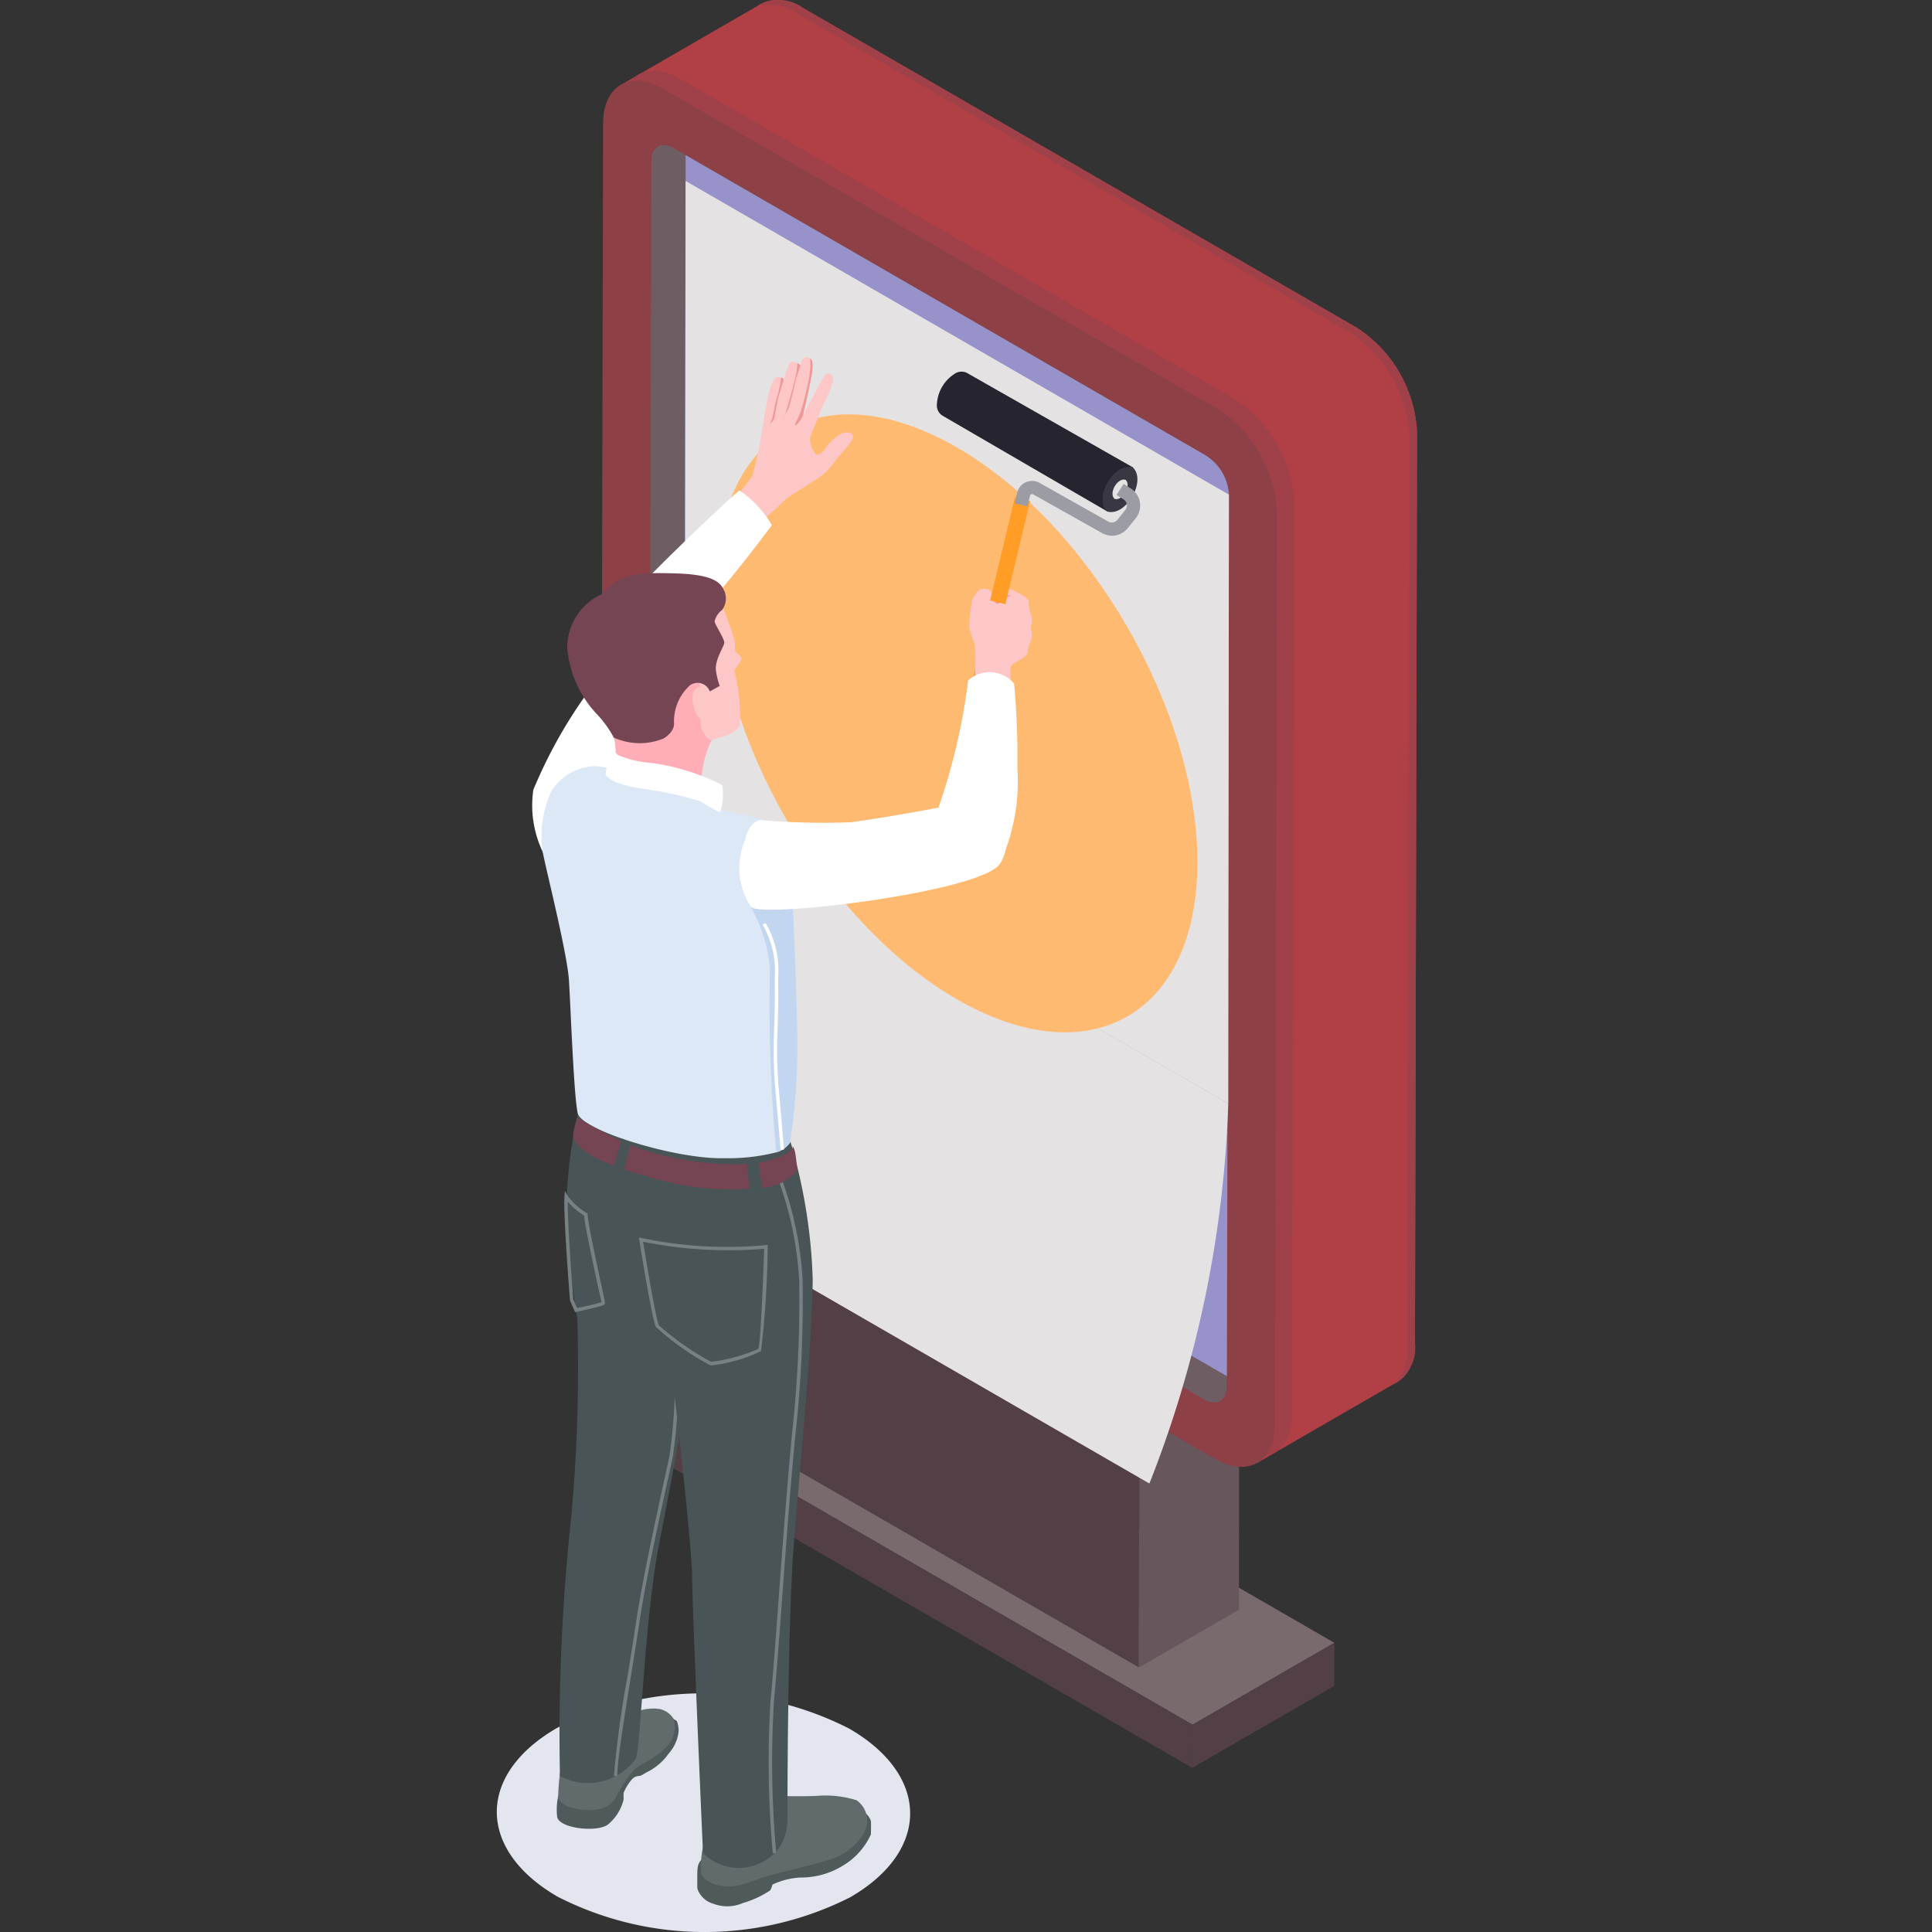
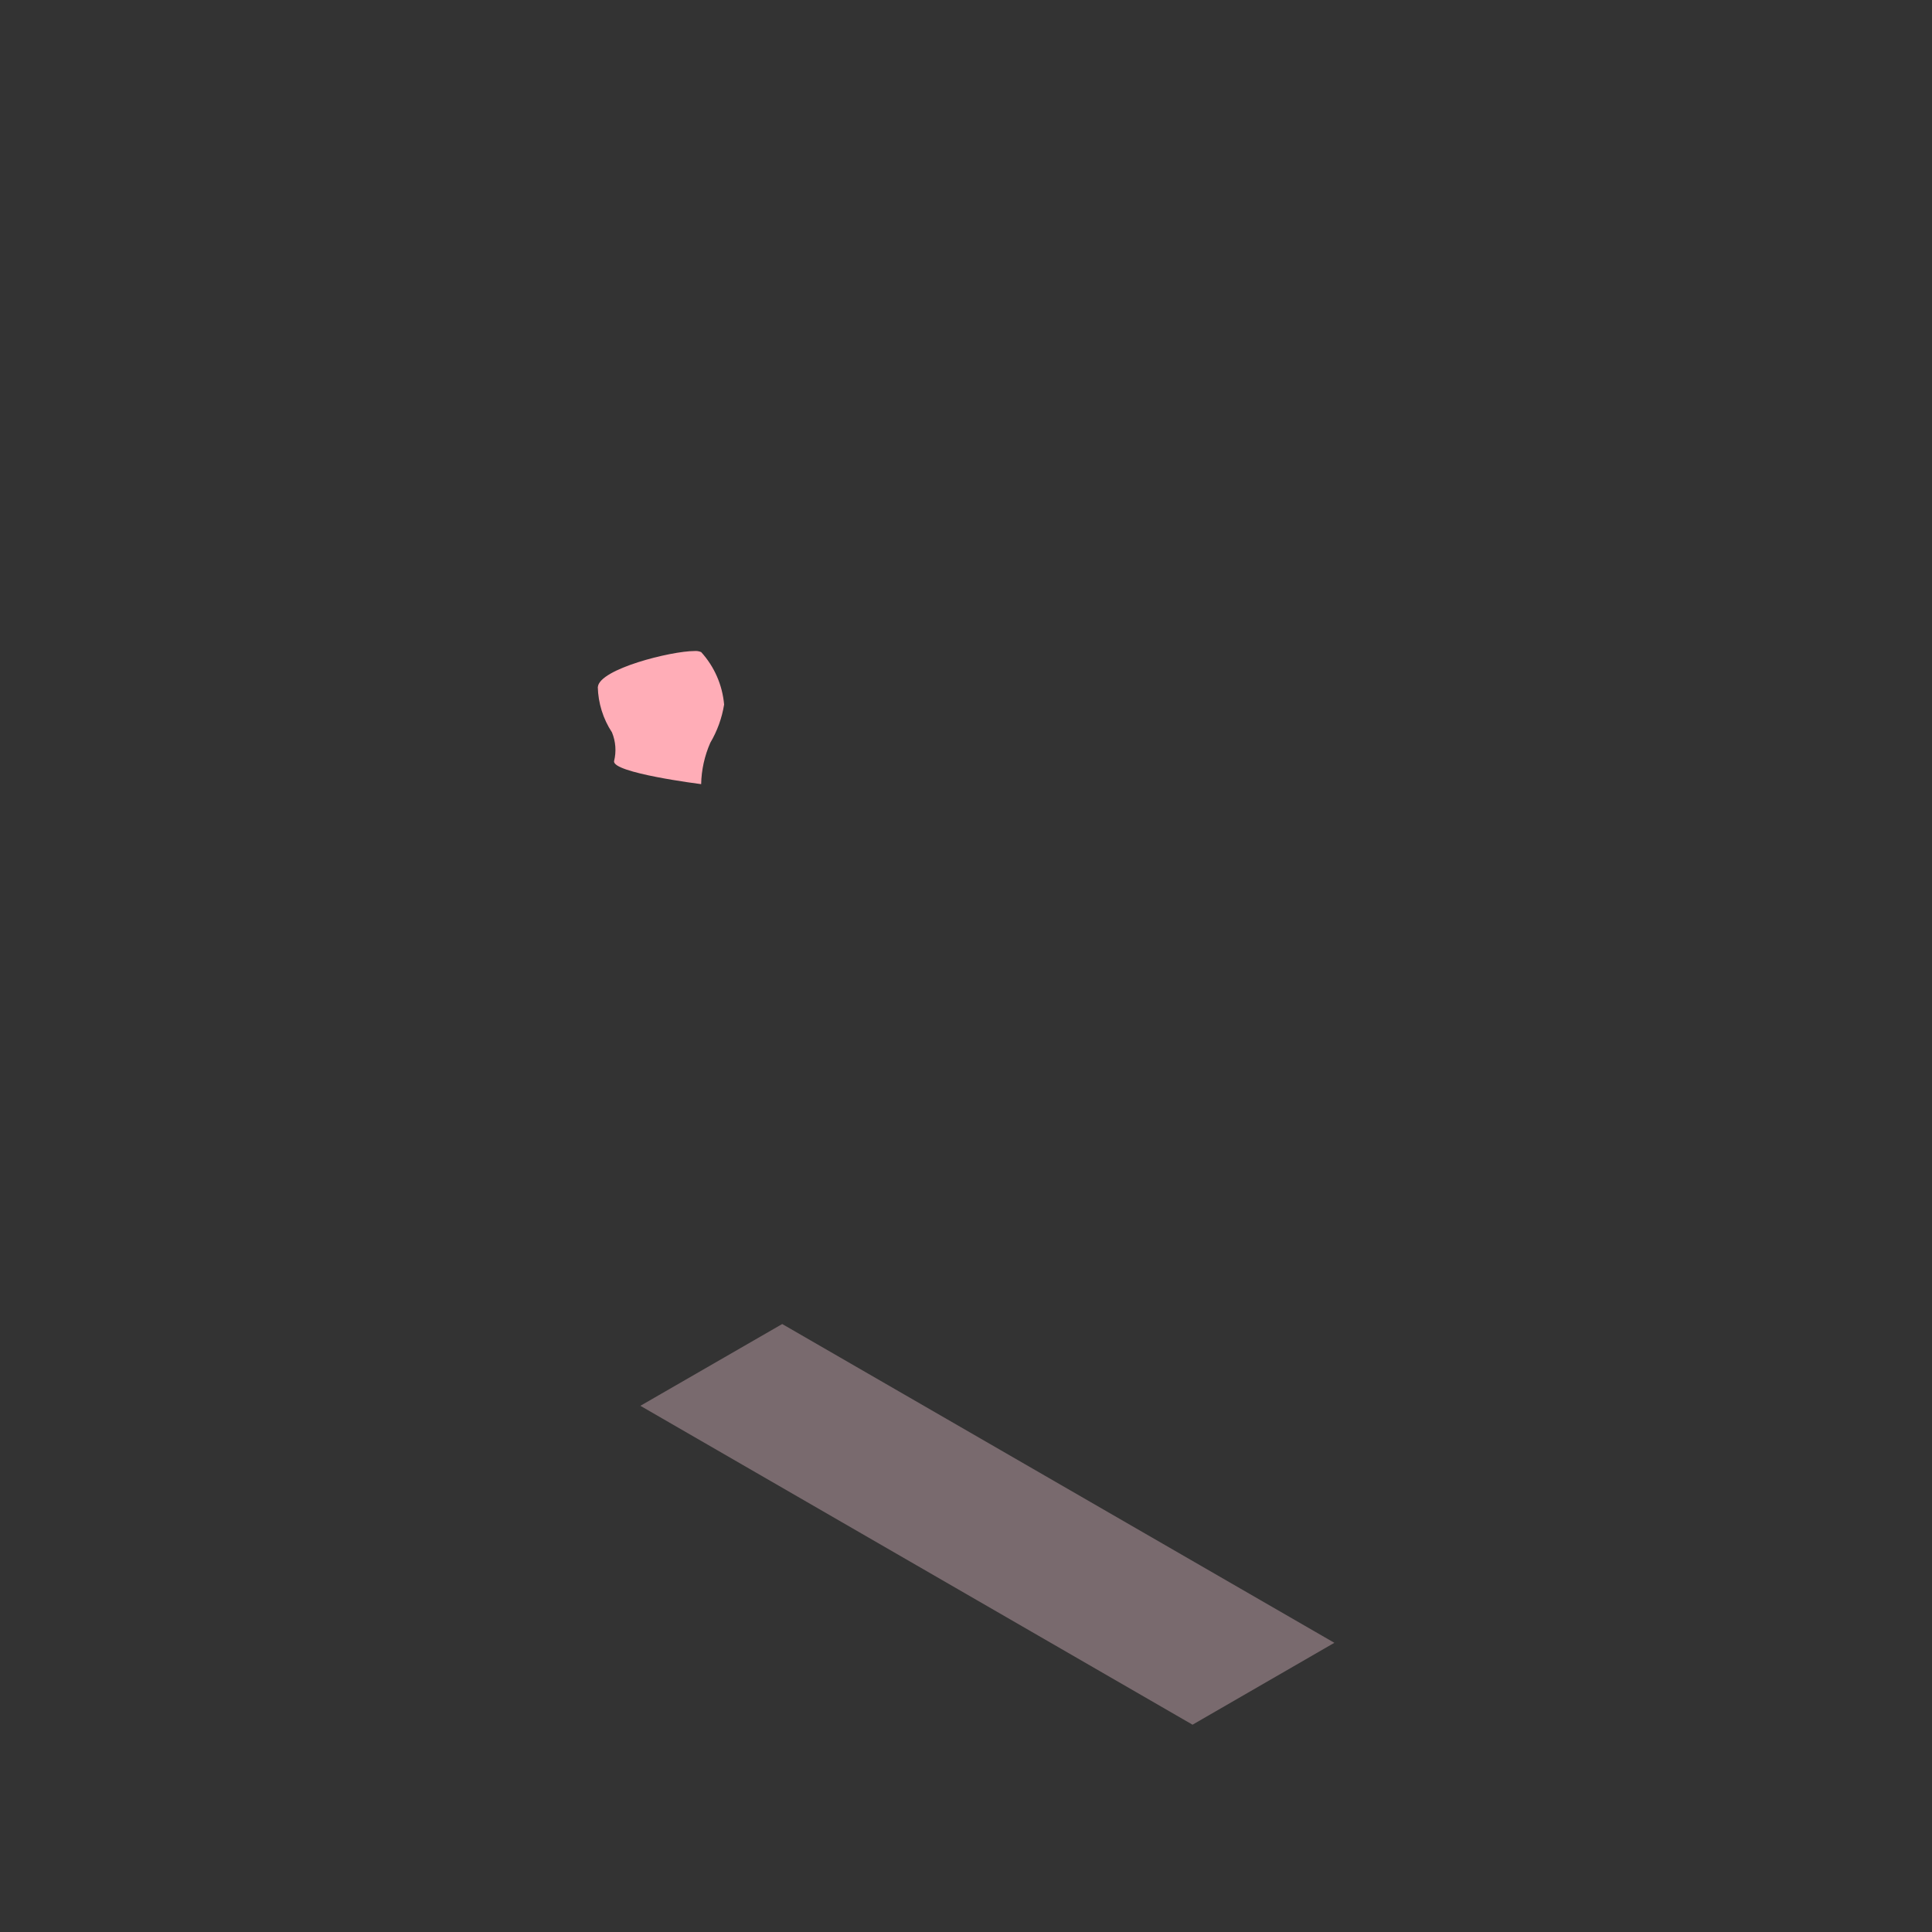
<svg xmlns="http://www.w3.org/2000/svg" width="70" height="70" viewBox="0 0 70 70">
  <rect x="0" y="0" width="70" height="70" fill="#333333" stroke="none" />
  <defs>
    <clipPath id="clip-path">
      <rect id="長方形_3842" data-name="長方形 3842" width="33.343" height="70" fill="none" />
    </clipPath>
    <clipPath id="clip-path-2">
-       <rect id="長方形_3836" data-name="長方形 3836" width="33.344" height="70" fill="none" />
-     </clipPath>
+       </clipPath>
    <clipPath id="clip-path-3">
-       <rect id="長方形_3835" data-name="長方形 3835" width="14.977" height="8.647" fill="none" />
-     </clipPath>
+       </clipPath>
    <clipPath id="clip-path-5">
      <path id="パス_54211" data-name="パス 54211" d="M2.986,20.545A3.14,3.14,0,0,0,3.5,22.192a1.671,1.671,0,0,1,.077,1.037c-.093.43,3.154.838,3.154.838a3.928,3.928,0,0,1,.332-1.5,3.967,3.967,0,0,0,.5-1.384,3.243,3.243,0,0,0-.831-1.9.5.5,0,0,0-.243-.039c-.851,0-3.443.652-3.5,1.3" transform="translate(-2.979 -19.242)" fill="none" />
    </clipPath>
    <linearGradient id="linear-gradient" x1="-0.767" y1="9.618" x2="-0.505" y2="9.618" gradientUnits="objectBoundingBox">
      <stop offset="0" stop-color="#fec7c7" />
      <stop offset="0.122" stop-color="#fec7c7" />
      <stop offset="0.969" stop-color="#ffadb7" />
      <stop offset="1" stop-color="#ffadb7" />
    </linearGradient>
  </defs>
  <g id="illust_service04" transform="translate(-485 -4654)">
    <rect id="長方形_2548" data-name="長方形 2548" width="70" height="70" transform="translate(485 4654)" fill="none" />
    <g id="グループ_7614" data-name="グループ 7614" transform="translate(503 4654)">
      <g id="グループ_7613" data-name="グループ 7613" clip-path="url(#clip-path)">
        <g id="グループ_7606" data-name="グループ 7606" transform="translate(0 0)">
          <g id="グループ_7605" data-name="グループ 7605" clip-path="url(#clip-path-2)">
            <g id="グループ_7604" data-name="グループ 7604" transform="translate(0 61.354)" style="mix-blend-mode: multiply;isolation: isolate">
              <g id="グループ_7603" data-name="グループ 7603">
                <g id="グループ_7602" data-name="グループ 7602" clip-path="url(#clip-path-3)">
                  <path id="パス_54174" data-name="パス 54174" d="M12.8,57.444a11.7,11.7,0,0,1-10.59-.02c-2.933-1.693-2.948-4.431-.033-6.114a11.7,11.7,0,0,1,10.59.02c2.933,1.694,2.948,4.431.033,6.114" transform="translate(0 -50.054)" fill="#e3e5ef" />
                </g>
              </g>
            </g>
          </g>
        </g>
        <path id="パス_54175" data-name="パス 54175" d="M29.388,50.687,9.383,39.137,4.244,42.1,24.25,53.654Z" transform="translate(0.958 8.835)" fill="#796a6e" />
        <g id="グループ_7608" data-name="グループ 7608" transform="translate(0 0)">
          <g id="グループ_7607" data-name="グループ 7607" clip-path="url(#clip-path-2)">
            <path id="パス_54176" data-name="パス 54176" d="M29.534,11.875,9.486.3C8.278-.4,7.3.163,7.293,1.55l-.076,33.02A4.8,4.8,0,0,0,9.4,38.346L29.443,49.92c1.207.7,2.19.137,2.194-1.251l.076-33.02a4.8,4.8,0,0,0-2.179-3.774" transform="translate(1.629 0)" fill="#b04046" />
            <path id="パス_54177" data-name="パス 54177" d="M29.427,11.875,9.379.3A1.459,1.459,0,0,0,7.692.239,1.644,1.644,0,0,1,9.1.461L29.148,12.035a4.8,4.8,0,0,1,2.181,3.774l-.077,33.02a1.635,1.635,0,0,1-.506,1.312,1.447,1.447,0,0,0,.784-1.472l.076-33.02a4.8,4.8,0,0,0-2.179-3.774" transform="translate(1.736 0.001)" fill="#a04149" />
            <path id="パス_54178" data-name="パス 54178" d="M31.82,50.027,26.7,52.984,3.723,3.011,8.738.112Z" transform="translate(0.84 0.026)" fill="#b04046" />
-             <path id="パス_54179" data-name="パス 54179" d="M25.9,13.969,5.857,2.394c-1.207-.7-2.189-.137-2.193,1.25l-.076,33.02A4.8,4.8,0,0,0,5.766,40.44L25.814,52.014c1.207.7,2.19.137,2.194-1.251l.077-33.02A4.8,4.8,0,0,0,25.9,13.969" transform="translate(0.81 0.473)" fill="#a04149" />
            <path id="パス_54180" data-name="パス 54180" d="M24.252,53.108,4.247,41.558l-.011,1.564L24.241,54.67Z" transform="translate(0.956 9.381)" fill="#534046" />
            <path id="パス_54181" data-name="パス 54181" d="M21.665,42.536l-14.5-8.371L7.152,44.333,21.65,52.7Z" transform="translate(1.614 7.713)" fill="#534046" />
            <path id="パス_54182" data-name="パス 54182" d="M20.568,51.527l5.138-2.966L25.7,50.123,20.557,53.09Z" transform="translate(4.64 10.962)" fill="#534046" />
-             <path id="パス_54183" data-name="パス 54183" d="M22.616,39.29,19,41.379l-.016,10.167,3.621-2.09Z" transform="translate(4.284 8.869)" fill="#67565b" />
+             <path id="パス_54183" data-name="パス 54183" d="M22.616,39.29,19,41.379l-.016,10.167,3.621-2.09" transform="translate(4.284 8.869)" fill="#67565b" />
            <path id="パス_54184" data-name="パス 54184" d="M25.4,14.263,5.349,2.688c-1.207-.7-2.189-.137-2.193,1.25L3.08,36.958a4.8,4.8,0,0,0,2.178,3.775L25.306,52.308c1.207.7,2.19.137,2.194-1.251l.077-33.02A4.8,4.8,0,0,0,25.4,14.263" transform="translate(0.695 0.539)" fill="#8d4046" />
            <path id="パス_54185" data-name="パス 54185" d="M24.7,15.547,5.4,4.4c-.45-.26-.816-.053-.818.465L4.5,37.185a1.794,1.794,0,0,0,.811,1.407l19.3,11.143c.449.26.814.05.816-.467l.075-32.316a1.786,1.786,0,0,0-.811-1.4" transform="translate(1.017 0.969)" fill="#6e5e64" />
            <path id="パス_54186" data-name="パス 54186" d="M24.467,15.481,5.595,4.585V5.52l-.072,31a1.788,1.788,0,0,0,.813,1.406l18.87,10.9.075-31.939a1.786,1.786,0,0,0-.811-1.4" transform="translate(1.246 1.035)" fill="#9792c9" />
            <path id="パス_54187" data-name="パス 54187" d="M25.269,16.713,5.584,5.348,5.563,27.413,25.247,38.778Z" transform="translate(1.256 1.208)" fill="#e5e2e3" />
            <path id="パス_54188" data-name="パス 54188" d="M6.11,23.349l-.023.081A41.392,41.392,0,0,1,3.231,37.115L22.916,48.48a41.072,41.072,0,0,0,2.857-13.766Z" transform="translate(0.729 5.271)" fill="#e5e2e3" />
            <path id="パス_54189" data-name="パス 54189" d="M6.493,18.413c0,5.522,3.9,12.25,8.713,15.029s8.713.554,8.713-4.968-3.9-12.25-8.713-15.029-8.713-.554-8.713,4.968" transform="translate(1.466 2.765)" fill="#ffba72" />
            <path id="パス_54190" data-name="パス 54190" d="M11.3,13.478c-.043.2-.531.666-.651.853a2.081,2.081,0,0,1-.4.449c-.192.181-1.191.775-1.3.863s-1.021.932-1.021.932l-.852-1a3.987,3.987,0,0,0,.586-.728,14.234,14.234,0,0,0,.319-1.478c.042-.218.15-.895.224-1.28a2.51,2.51,0,0,1,.259-.76A.237.237,0,0,1,8.7,11.3a.131.131,0,0,1,.089.1c.048-.163.2-.688.294-.679a.58.58,0,0,1,.208.06.79.79,0,0,1,.091.053l.023.018s.055-.322.218-.293a.336.336,0,0,1,.13.045c.081.054.1.157.086.373-.016.293-.327,1.6-.346,1.683v0c.039-.075.686-1.277.761-1.4s.194-.179.314,0-.4,1.1-.469,1.329-.33.765-.351.916a.846.846,0,0,0,.217.57c.1.048.265-.093.313-.177a1.977,1.977,0,0,1,.593-.568c.213-.087.473-.051.431.146" transform="translate(1.6 2.384)" fill="#fec7c7" />
            <rect id="長方形_3837" data-name="長方形 3837" width="5.317" height="0.478" transform="translate(16.267 28.721) rotate(-76.642)" fill="#ff9d26" />
-             <path id="パス_54191" data-name="パス 54191" d="M8.481,11.163a5.141,5.141,0,0,1-.218.95c-.009.1-.091.476-.105.534a1.679,1.679,0,0,1-.094.207s.105-.105.145-.156.141-.718.164-.8.2-.636.2-.636a.084.084,0,0,0-.089-.1" transform="translate(1.82 2.52)" fill="#ef989a" />
            <path id="パス_54192" data-name="パス 54192" d="M8.994,10.722a2.927,2.927,0,0,1-.114.691c-.082.354-.313,1.139-.336,1.2a1.556,1.556,0,0,1-.141.211A4.024,4.024,0,0,0,8.66,12.4c.078-.164.277-1.065.277-1.065l.172-.516Z" transform="translate(1.897 2.421)" fill="#ef989a" />
            <path id="パス_54193" data-name="パス 54193" d="M9.448,10.969c-.016.292-.327,1.6-.346,1.682v0a.891.891,0,0,1-.278.384c-.017-.116.086-.24.17-.445a10.02,10.02,0,0,0,.336-1.339,2.929,2.929,0,0,0,.032-.658c.081.054.1.158.086.374" transform="translate(1.992 2.392)" fill="#ef989a" />
            <path id="パス_54194" data-name="パス 54194" d="M14.181,20.769c0-.484.016-1.223-.021-1.368a3.98,3.98,0,0,1-.188-.558,4.162,4.162,0,0,1,.105-1.02.9.9,0,0,1,.271-.393.471.471,0,0,1,.355.023c.038.043.129.141.129.141a1.083,1.083,0,0,1,.222-.189,1.176,1.176,0,0,1,.484.044c.054.034.547.257.57.374a1.681,1.681,0,0,0,.089.5c.082.156-.007.472,0,.547a.641.641,0,0,1,0,.425,1.321,1.321,0,0,0-.114.42c0,.075-.159.211-.3.278s-.324.167-.332.311.071,1.077.071,1.077Z" transform="translate(3.152 3.927)" fill="#fec7c7" />
            <path id="パス_54195" data-name="パス 54195" d="M14.634,17.522c.023.089-.016.148.034.245s.157.191.211.153a1.165,1.165,0,0,1,.348-.254l.145-.039a.41.41,0,0,1-.246-.043.926.926,0,0,1-.1-.094.413.413,0,0,0-.132.059c-.02.027-.039.134-.075.161a.242.242,0,0,1-.1.034l-.036-.129v-.043Z" transform="translate(3.303 3.948)" fill="#ef989a" />
            <rect id="長方形_3838" data-name="長方形 3838" width="3.844" height="0.568" transform="translate(17.875 21.758) rotate(-76.533)" fill="#ff9d26" />
            <path id="パス_54196" data-name="パス 54196" d="M13.009,12.161a1.392,1.392,0,0,1,.631-1.09.447.447,0,0,1,.45-.044l6.018,3.425-.925,1.6-5.989-3.482a.439.439,0,0,1-.185-.406" transform="translate(2.937 2.48)" fill="#25242f" />
            <path id="パス_54197" data-name="パス 54197" d="M19,13.818c-.677-.2-1.441,1.118-.925,1.6.677.2,1.44-1.118.925-1.6" transform="translate(4.042 3.115)" fill="#393842" />
            <path id="パス_54198" data-name="パス 54198" d="M18.674,14.184c-.293-.087-.625.485-.4.693.294.087.625-.485.4-.693" transform="translate(4.108 3.2)" fill="#e5e2e3" />
            <path id="パス_54199" data-name="パス 54199" d="M18.828,16.2a.731.731,0,0,1-.363-.1l-2.491-1.4a.077.077,0,0,0-.067,0,.075.075,0,0,0-.043.051l-.092.386-.465-.11.092-.387a.553.553,0,0,1,.809-.353l2.491,1.4a.261.261,0,0,0,.332-.064l.284-.354a.258.258,0,0,0,.055-.207.262.262,0,0,0-.119-.178L19,14.724l.255-.4.252.159a.739.739,0,0,1,.183,1.09l-.286.354a.736.736,0,0,1-.575.276" transform="translate(3.456 3.209)" fill="#9c9ca4" />
            <path id="パス_54200" data-name="パス 54200" d="M1.538,26.478a3.913,3.913,0,0,1-.447-2.451,17.347,17.347,0,0,1,2.06-3.653c.146-.093,1.187-.042,1.217.8a4.276,4.276,0,0,1-.353,2.747,16.2,16.2,0,0,1-2.477,2.556" transform="translate(0.232 4.592)" fill="#fff" />
            <path id="パス_54201" data-name="パス 54201" d="M11.817,53.5a.658.658,0,0,1,.4.4c.01.1,0,.489,0,.489a2.537,2.537,0,0,1-1.02,1.134,2.886,2.886,0,0,1-1.551.427,2.749,2.749,0,0,0-.994.255,1,1,0,0,1-.085.213,3.627,3.627,0,0,1-.994.458,1.4,1.4,0,0,1-1.052.028.859.859,0,0,1-.59-.549c-.006-.093-.009-.684.007-.735a.5.5,0,0,1,.308-.429c.271-.085,5.573-1.687,5.573-1.687" transform="translate(1.337 12.076)" fill="#4f5a5b" />
            <path id="パス_54202" data-name="パス 54202" d="M5.917,50.779c.105.055.188.082.215.136a.966.966,0,0,1,.055.371,1.434,1.434,0,0,1-.355.781,2.078,2.078,0,0,1-.71.636c-.2.1-.289.188-.387.181a.378.378,0,0,0-.261.15,1.734,1.734,0,0,0-.273.449c-.023.129.016.207-.023.32a1.69,1.69,0,0,1-.554.843c-.382.284-1.717.152-1.834-.265a2.346,2.346,0,0,1,.037-.776,19.7,19.7,0,0,1,1.9-1.7Z" transform="translate(0.399 11.463)" fill="#4f5a5b" />
            <path id="パス_54203" data-name="パス 54203" d="M6.2,54.618a3,3,0,0,0-.146,1.3c.053.219.728.688,1.738.292s2.768-.677,3.309-.978.988-.822.957-1.27a.906.906,0,0,0-.385-.718,3.757,3.757,0,0,0-1.478-.156c-.686.021-1.291,0-1.291,0Z" transform="translate(1.362 11.983)" fill="#626b6c" />
            <path id="パス_54204" data-name="パス 54204" d="M1.961,52.354a8.019,8.019,0,0,0-.147,1.374c.015.1.226.385.9.441s.981-.13,1.177-.411a4.21,4.21,0,0,1,.68-1.038c.343-.281.57-.3,1.061-.726a1.063,1.063,0,0,0,.375-1.1.793.793,0,0,0-.507-.374,1.684,1.684,0,0,0-.859.1c-.14.125-2.684,1.733-2.684,1.733" transform="translate(0.409 11.402)" fill="#626b6c" />
            <path id="パス_54205" data-name="パス 54205" d="M2.913,32.7c-.234.234-.375.093-.4.352a16.706,16.706,0,0,0-.406,3.626,30.181,30.181,0,0,0,.4,3.715A60.094,60.094,0,0,1,2.3,47.45a73.776,73.776,0,0,0-.422,9.517,2.15,2.15,0,0,0,2.747-.624c.173-.313.313-5.1.859-7.852s.936-5.12,1.092-5.776a58.392,58.392,0,0,0,.343-5.853,21.43,21.43,0,0,0-.343-3.154Z" transform="translate(0.41 7.382)" fill="#485455" />
            <path id="パス_54206" data-name="パス 54206" d="M3.462,55.5a36.761,36.761,0,0,1,.5-3.651c.1-.645.212-1.312.294-1.868.23-1.547.746-3.911,1.055-5.323.067-.308.124-.565.163-.753a19.459,19.459,0,0,0,.108-4.68l.125-.011a19.692,19.692,0,0,1-.11,4.717c-.04.188-.1.445-.164.754C5.121,46.093,4.6,48.454,4.375,50c-.083.558-.19,1.225-.294,1.869-.251,1.564-.511,3.181-.494,3.627Z" transform="translate(0.781 8.852)" fill="#788182" />
            <path id="パス_54207" data-name="パス 54207" d="M3.932,33.459a13.772,13.772,0,0,0-.385,3.975c.135,1.155.208,2.581,1.8,3.5.135.332.936,7.612.936,8.657S6.648,59,6.679,59.641a1.841,1.841,0,0,0,2.769-.2,2,2,0,0,0,.29-1.082c0-.313,0-6.951.229-9.886s.666-7.18.686-9.637a19.578,19.578,0,0,0-.832-5.057c-.177-1.009-5.89-.322-5.89-.322" transform="translate(0.793 7.502)" fill="#485455" />
            <path id="パス_54208" data-name="パス 54208" d="M8.188,59.292a36.813,36.813,0,0,1-.082-5.538c.1-1.014.2-2.422.311-3.913.139-1.874.3-4,.469-5.766a43.3,43.3,0,0,0,.26-5.287l0-.217a12.728,12.728,0,0,0-.767-3.714l.114-.05a12.663,12.663,0,0,1,.778,3.763l0,.217a43.521,43.521,0,0,1-.26,5.3c-.174,1.766-.331,3.89-.469,5.763-.11,1.49-.215,2.9-.311,3.914a36.762,36.762,0,0,0,.081,5.515Z" transform="translate(1.812 7.858)" fill="#788182" />
            <path id="パス_54209" data-name="パス 54209" d="M6.845,41.21a.218.218,0,0,1-.072-.009,9.686,9.686,0,0,1-1.959-1.384c-.139-.276-.581-3.032-.6-3.15L4.2,36.58l.087.016a15.122,15.122,0,0,0,4.506.26l.074-.011,0,.075a34.66,34.66,0,0,1-.241,3.773,5.389,5.389,0,0,1-1.779.517M4.352,36.734c.137.849.469,2.819.574,3.028a9.891,9.891,0,0,0,1.891,1.321,6,6,0,0,0,1.709-.468c.074-.147.169-2.271.213-3.627a15.787,15.787,0,0,1-4.387-.254" transform="translate(0.948 8.258)" fill="#788182" />
            <path id="パス_54210" data-name="パス 54210" d="M2.385,39.594,2.2,39.169c-.01-.125-.245-3.048-.2-3.765l.013-.2.1.168A2.192,2.192,0,0,0,2.806,36l.032.017v.037c0,.257.358,1.917.531,2.714.1.455.1.487.1.5,0,.059,0,.091-1.038.315Zm-.058-.446.132.3c.371-.081.765-.174.883-.216-.015-.07-.051-.239-.1-.441-.179-.831-.507-2.35-.532-2.7a2.476,2.476,0,0,1-.59-.5c-.009.9.188,3.374.2,3.556" transform="translate(0.452 7.948)" fill="#788182" />
          </g>
        </g>
        <g id="グループ_7610" data-name="グループ 7610" transform="translate(3.652 23.586)">
          <g id="グループ_7609" data-name="グループ 7609" clip-path="url(#clip-path-5)">
            <rect id="長方形_3840" data-name="長方形 3840" width="4.68" height="4.826" transform="translate(-0.063 0)" fill="url(#linear-gradient)" />
          </g>
        </g>
        <g id="グループ_7612" data-name="グループ 7612" transform="translate(0 0)">
          <g id="グループ_7611" data-name="グループ 7611" clip-path="url(#clip-path-2)">
            <path id="パス_54212" data-name="パス 54212" d="M6.233,20.609c-.036-.211-.082-.336-.215-.3s-.238.168-.238.409.136.749.452.859c.132,0,.113-.11.113-.188s-.031-.309-.043-.4-.07-.379-.07-.379" transform="translate(1.305 4.583)" fill="#fec7c7" />
-             <path id="パス_54213" data-name="パス 54213" d="M6.71,17.6a15.056,15.056,0,0,1,.614,1.655,2.54,2.54,0,0,1,0,.362s.208.168.239.256-.25.381-.255.474A6.269,6.269,0,0,1,7.5,22.321c-.234.385-.871.446-1.005.512s-.342-.293-.395-.455.067-1.166-.031-1.488-.359-.76-.308-.941S6.71,17.6,6.71,17.6" transform="translate(1.299 3.973)" fill="#fec7c7" />
            <path id="パス_54214" data-name="パス 54214" d="M10.334,36.274a.9.9,0,0,1-.506.364,7.077,7.077,0,0,1-1.888.213c-1.731.048-5.165-1.006-5.307-1.629s-.255-3.8-.317-4.807-.876-4.2-.95-4.661a3.9,3.9,0,0,1,.315-2.209,1.944,1.944,0,0,1,1.555-.9,3.29,3.29,0,0,1,1.2.3l2.319.563a11.152,11.152,0,0,0,1.08.7c.321.157,1.644.3,1.926.594a5.673,5.673,0,0,1,.647,2.179c0,.043.006.083.006.118,0,.528.142,3.09.157,4.539a23.919,23.919,0,0,1-.237,4.637" transform="translate(0.299 5.113)" fill="#dde8f6" />
            <path id="パス_54215" data-name="パス 54215" d="M8.936,35.478a.9.9,0,0,1-.506.364A57.83,57.83,0,0,1,8.2,29.179a5.644,5.644,0,0,0-.685-2.223s.224-.856,1.492-.771c0,.043.006.083.006.118,0,.528.142,3.09.157,4.539a23.919,23.919,0,0,1-.237,4.637" transform="translate(1.697 5.91)" fill="#c2d6ef" />
            <path id="パス_54216" data-name="パス 54216" d="M2.266,33.77c.125.241.392.764,2.594,1.373a10.192,10.192,0,0,0,4.237.436,1.825,1.825,0,0,0,1.285-.625s-.051-.506-.082-.655a.666.666,0,0,0-.094-.234s.172.346-1.381.641A10.9,10.9,0,0,1,4.235,34a18.511,18.511,0,0,1-1.825-.968s-.207.62-.143.743" transform="translate(0.509 7.456)" fill="#754554" />
            <path id="パス_54217" data-name="パス 54217" d="M3.771,33.657s-.359,1.171-.359,1.226.359.179.359.179l.311-1.249Z" transform="translate(0.77 7.598)" fill="#485455" />
            <path id="パス_54218" data-name="パス 54218" d="M7.8,34.294l-.406.047.125,1.483.5-.086Z" transform="translate(1.668 7.742)" fill="#485455" />
            <path id="パス_54219" data-name="パス 54219" d="M7.378,25.056A2.544,2.544,0,0,0,7.6,27.491c.438.406,8.461-.563,9.023-1.592a1.317,1.317,0,0,0-.422-1.842,2.511,2.511,0,0,0-1.81-.172c-.734.141-1.826.343-3.169.531a26.274,26.274,0,0,1-3.279-.078c-.468.078-.561.718-.561.718" transform="translate(1.619 5.375)" fill="#fff" />
            <path id="パス_54220" data-name="パス 54220" d="M15.807,20.284a1.156,1.156,0,0,0-1.665-.114,22.229,22.229,0,0,1-1.073,4.6c-.422.8,1.358,3.013,2.232,2.014a7.171,7.171,0,0,0,.625-3.433,28.813,28.813,0,0,0-.12-3.07" transform="translate(2.936 4.485)" fill="#fff" />
            <path id="パス_54221" data-name="パス 54221" d="M9.24,15.754A3.824,3.824,0,0,0,8.069,14.5c-.063,0-2.686,2.466-3.685,3.551a4.55,4.55,0,0,0-1.171,1.994s1,1.339,2.134.355A50.786,50.786,0,0,0,9.24,15.754" transform="translate(0.726 3.273)" fill="#fff" />
            <path id="パス_54222" data-name="パス 54222" d="M8.512,35.5,8.3,33.08a17.38,17.38,0,0,1-.018-2.085c.011-.472.023-.96.017-1.354,0-.156,0-.293,0-.417a3.3,3.3,0,0,0-.444-1.883l.113-.054a3.4,3.4,0,0,1,.456,1.937c0,.123,0,.26,0,.416.006.4-.006.886-.018,1.359a17.6,17.6,0,0,0,.018,2.068l.21,2.423Z" transform="translate(1.773 6.16)" fill="#fff" />
            <path id="パス_54223" data-name="パス 54223" d="M5.562,22.938A2.29,2.29,0,0,1,3.768,22.9a3.884,3.884,0,0,0-.648-.886,4,4,0,0,1-1.038-2.372,2.122,2.122,0,0,1,1.233-1.928c.711-.758,1.327-.811,2.795-.758s1.558.438,1.661.625a.7.7,0,0,1-.077.694.732.732,0,0,0-.273.414c0,.1.373.647.351.788s-.36.635-.3,1.009a2.582,2.582,0,0,0,.135.542l-.359.2a.475.475,0,0,0-.712-.229A1.764,1.764,0,0,0,5.952,22.4c0,.322-.39.541-.39.541" transform="translate(0.47 3.824)" fill="#754554" />
            <path id="パス_54224" data-name="パス 54224" d="M4.806,22.646a3.632,3.632,0,0,1-1.145-.281c-.125-.109-.088-.146-.088-.146V22.1a.688.688,0,0,0-.165.27,3.692,3.692,0,0,0-.192.667c0,.145.4.431,1.4.556a13.174,13.174,0,0,1,2.024.445,6.576,6.576,0,0,0,.716.4,1.872,1.872,0,0,0,.086-.983,8,8,0,0,0-2.638-.811" transform="translate(0.725 4.99)" fill="#fff" />
          </g>
        </g>
      </g>
    </g>
  </g>
</svg>